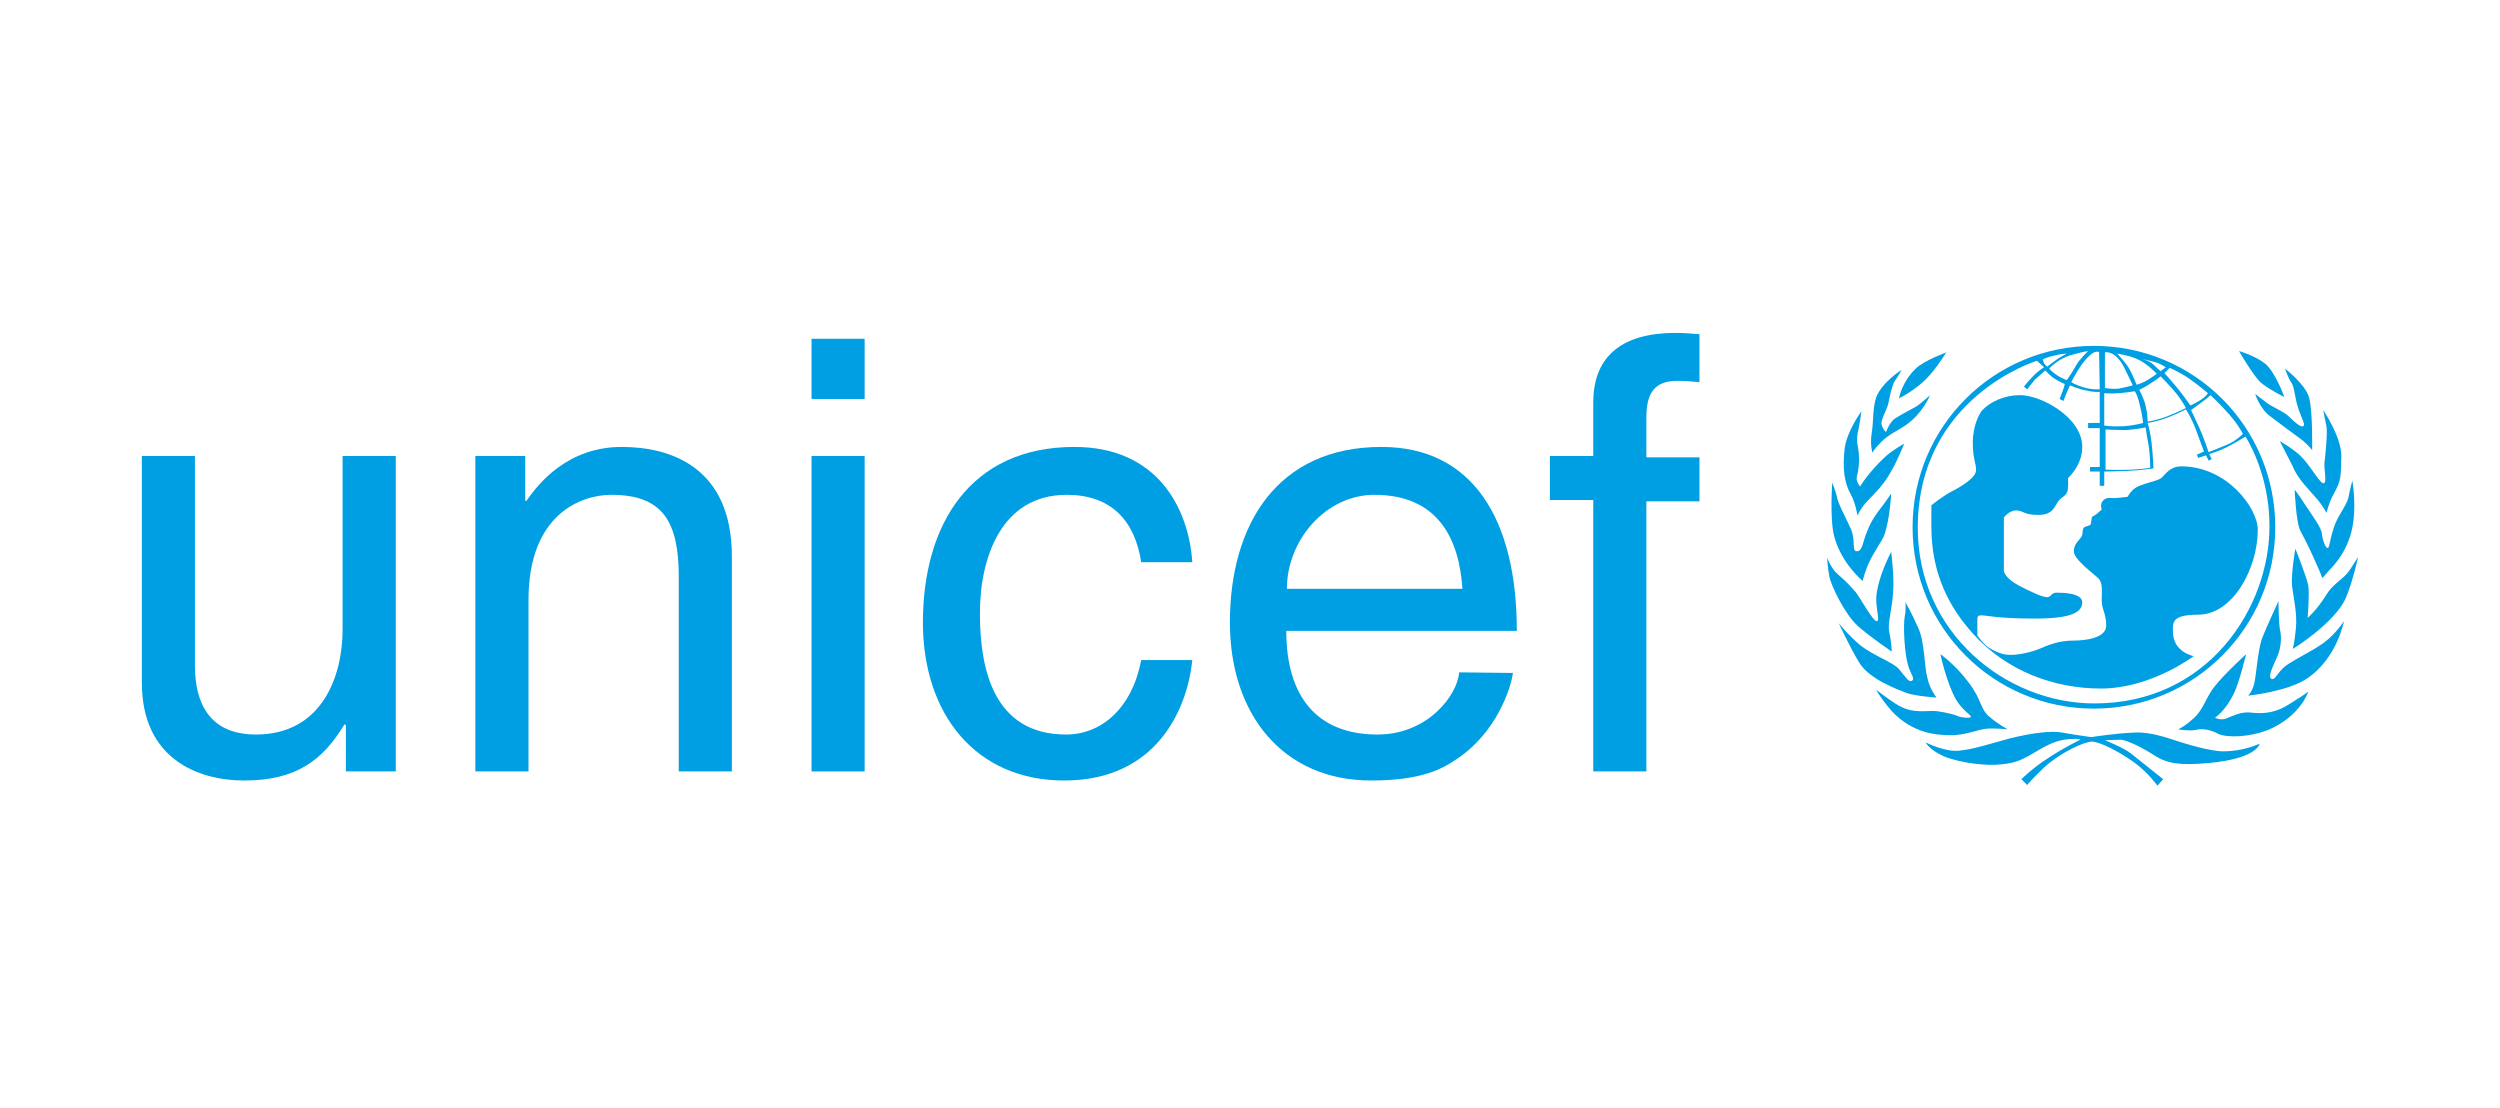
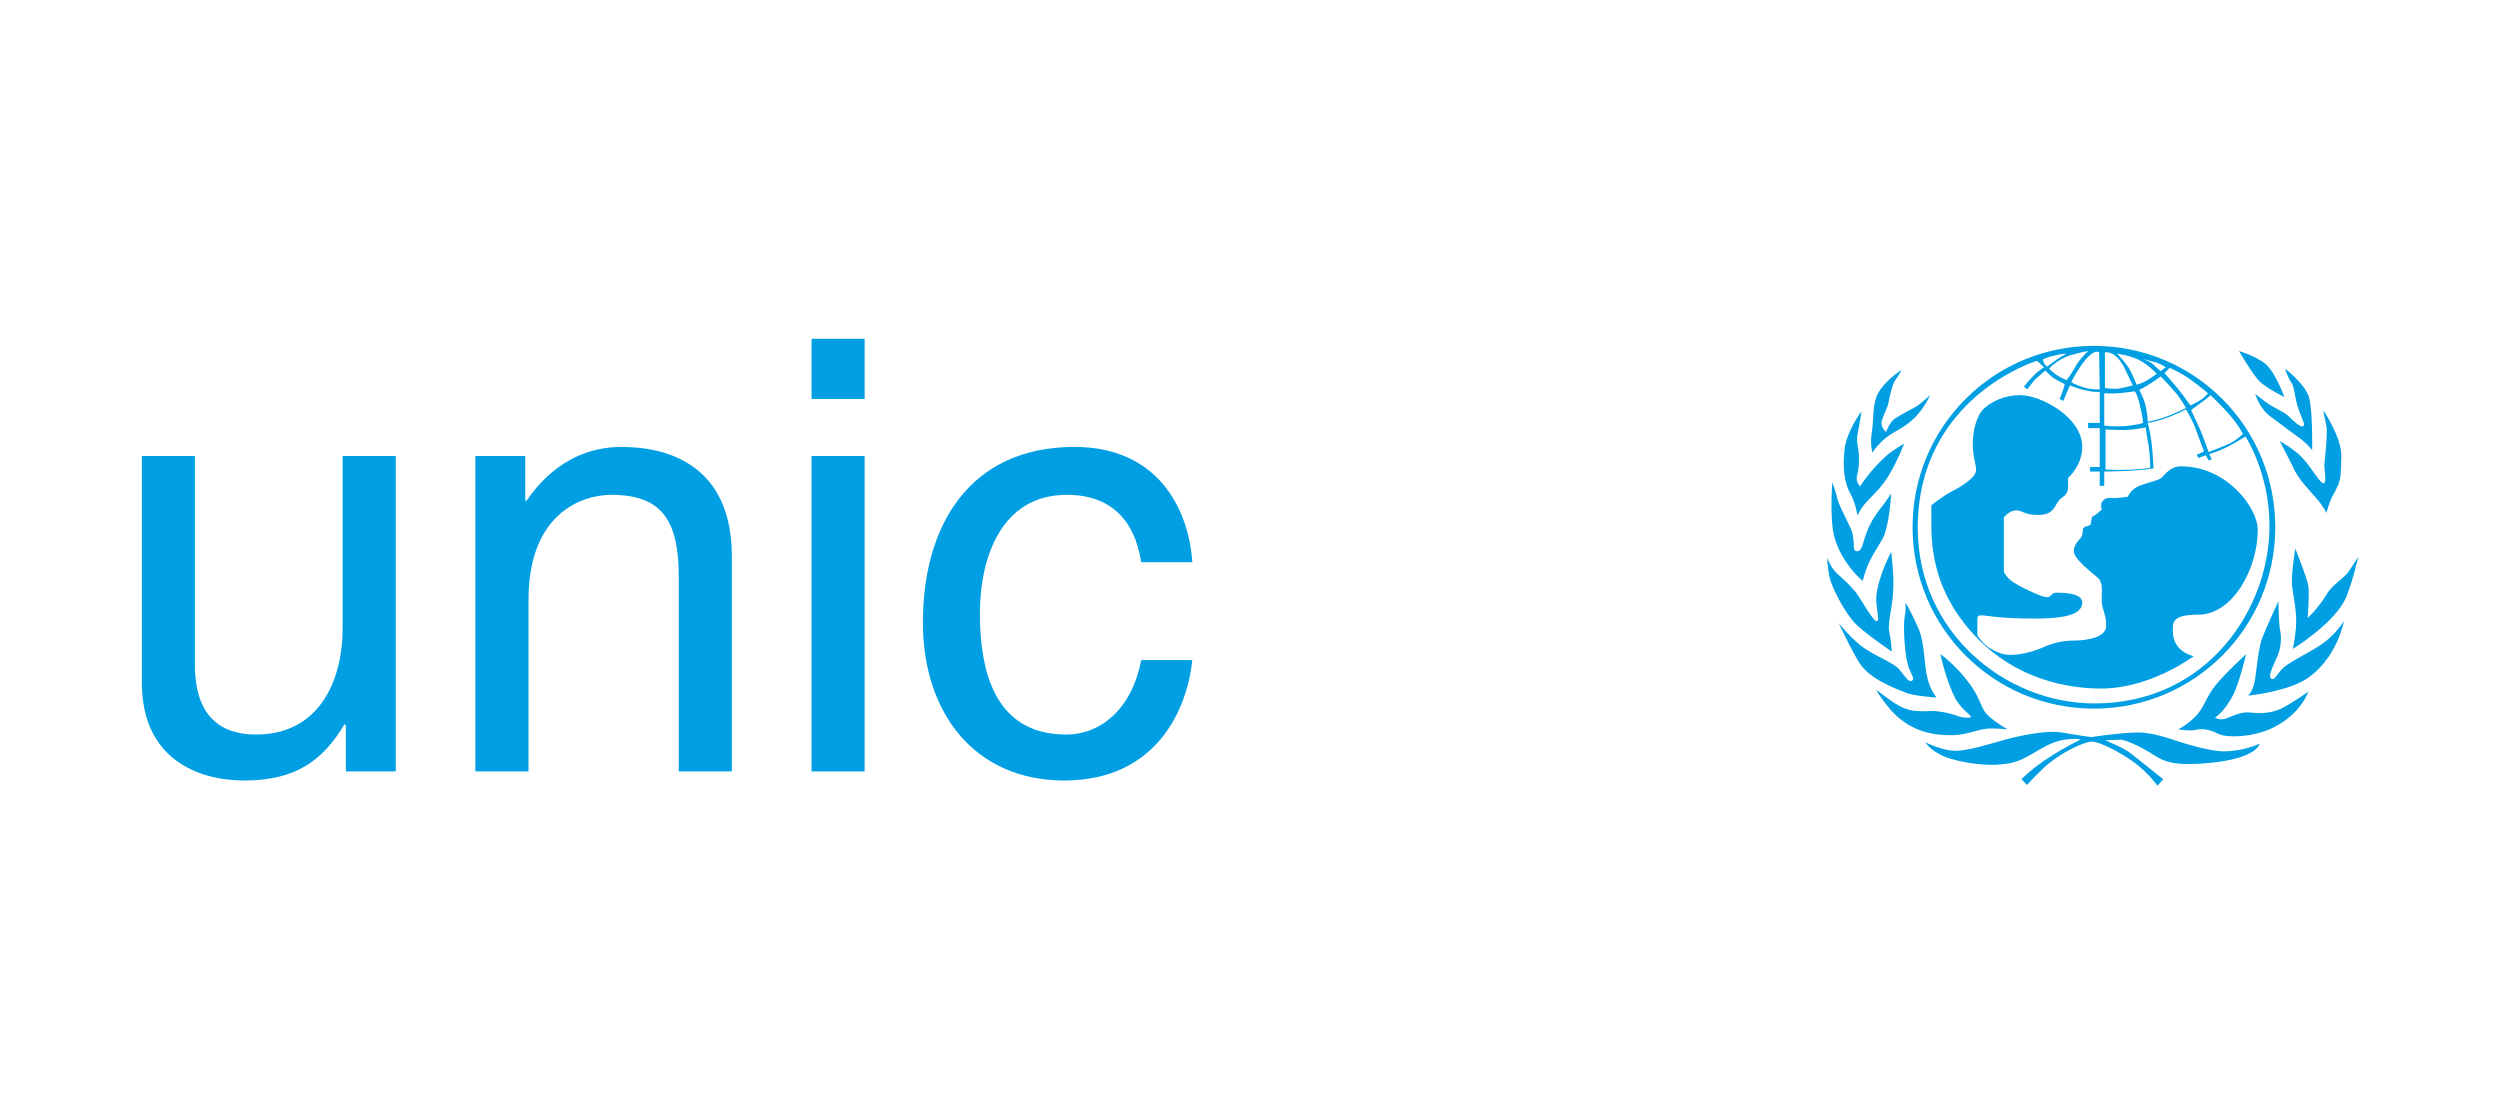
<svg xmlns="http://www.w3.org/2000/svg" width="158px" height="70px" viewBox="0 0 158 70" version="1.1">
  <g id="surface1">
    <path style=" stroke:none;fill-rule:nonzero;fill:rgb(0%,62.353%,89.02%);fill-opacity:1;" d="M 137.656 46.094 C 137.656 46.094 138.066 45.93 138.68 45.355 C 139.293 44.785 139.418 44.047 139.988 43.352 C 140.605 42.574 141.953 41.344 141.953 41.344 C 141.953 41.344 141.547 43.062 141.176 43.844 C 140.605 44.988 139.988 45.355 139.988 45.355 C 139.988 45.355 140.316 45.562 140.727 45.398 C 141.137 45.234 141.586 44.988 142.199 45.027 C 142.812 45.109 143.633 45.109 144.41 44.66 C 145.188 44.211 145.883 43.719 145.883 43.719 C 145.883 43.719 145.395 45.234 143.43 46.094 C 142.16 46.625 140.684 46.625 140.195 46.379 C 139.742 46.133 139.172 46.012 138.762 46.133 C 138.352 46.215 137.656 46.094 137.656 46.094 " />
    <path style=" stroke:none;fill-rule:nonzero;fill:rgb(0%,62.353%,89.02%);fill-opacity:1;" d="M 144 37.988 C 144 37.988 144 39.461 144.125 39.953 C 144.207 40.445 144.125 41.098 143.879 41.59 C 143.672 42.082 143.305 42.777 143.551 42.902 C 143.797 43.023 143.918 42.492 144.453 42.082 C 145.023 41.672 146.047 41.18 146.578 40.812 C 147.48 40.281 148.137 39.258 148.137 39.258 C 148.137 39.258 147.727 41.551 145.844 42.859 C 144.574 43.719 142.078 43.965 142.078 43.965 C 142.078 43.965 142.363 43.719 142.488 43.105 C 142.609 42.492 142.691 41.223 142.938 40.402 C 143.223 39.668 144 37.988 144 37.988 " />
    <path style=" stroke:none;fill-rule:nonzero;fill:rgb(0%,62.353%,89.02%);fill-opacity:1;" d="M 145.066 34.672 C 145.066 34.672 145.801 36.516 145.883 37.004 C 145.965 37.539 145.844 39.051 145.844 39.051 C 145.844 39.051 146.457 38.52 147.031 37.578 C 147.48 36.844 148.137 36.598 148.504 36.023 C 148.871 35.449 149.035 35.203 149.035 35.203 C 149.035 35.203 148.668 36.844 148.258 37.785 C 147.562 39.379 144.902 41.016 144.902 41.016 C 144.902 41.016 145.023 40.566 145.105 39.668 C 145.188 38.766 144.941 37.703 144.859 37.047 C 144.777 36.352 145.066 34.672 145.066 34.672 " />
-     <path style=" stroke:none;fill-rule:nonzero;fill:rgb(0%,62.353%,89.02%);fill-opacity:1;" d="M 145.023 30.949 C 145.023 30.949 145.23 31.191 145.68 31.891 C 146.129 32.586 146.703 33.32 146.742 33.73 C 146.785 34.141 146.988 34.672 147.113 34.633 C 147.234 34.59 147.234 34.141 147.48 33.402 C 147.684 32.668 148.301 31.973 148.422 31.438 C 148.504 30.988 148.668 30.375 148.668 30.375 C 148.668 30.375 148.996 32.215 148.586 33.691 C 148.176 35.164 147.316 35.902 147.152 36.105 C 147.031 36.27 146.742 36.555 146.742 36.555 C 146.742 36.555 146.867 36.68 146.457 35.777 C 146.047 34.836 145.762 34.262 145.395 33.566 C 145.105 33.074 145.023 30.949 145.023 30.949 " />
    <path style=" stroke:none;fill-rule:nonzero;fill:rgb(0%,62.353%,89.02%);fill-opacity:1;" d="M 144.082 27.879 C 144.082 27.879 145.105 28.449 145.555 28.984 C 146.09 29.555 146.66 30.621 146.867 30.539 C 147.07 30.496 146.867 29.598 146.906 29.27 C 146.949 28.902 147.113 27.344 147.031 26.938 C 146.949 26.527 146.824 25.914 146.824 25.914 C 146.824 25.914 147.973 27.59 147.973 28.82 C 147.93 30.047 148.012 30.293 147.48 31.234 C 147.195 31.727 147.031 32.422 147.031 32.422 C 147.031 32.422 146.867 32.051 146.457 31.562 C 146.047 31.07 145.188 30.25 144.902 29.473 C 144.531 28.738 144.082 27.879 144.082 27.879 " />
    <path style=" stroke:none;fill-rule:nonzero;fill:rgb(0%,62.353%,89.02%);fill-opacity:1;" d="M 142.527 24.891 C 142.527 24.891 142.812 25.133 143.266 25.461 C 143.715 25.789 144.328 25.996 144.656 26.32 C 144.984 26.648 145.395 27.016 145.555 26.938 C 145.719 26.855 145.516 26.566 145.27 25.871 C 145.023 25.176 145.023 24.48 144.82 24.191 C 144.613 23.906 144.41 23.293 144.41 23.293 C 144.41 23.293 145.68 24.273 145.926 25.094 C 146.172 25.914 146.129 28.449 146.129 28.449 C 146.129 28.449 145.883 28.121 145.477 27.797 C 145.023 27.469 143.918 26.648 143.551 26.363 C 142.812 25.871 142.527 24.891 142.527 24.891 " />
    <path style=" stroke:none;fill-rule:nonzero;fill:rgb(0%,62.353%,89.02%);fill-opacity:1;" d="M 141.504 22.188 C 141.504 22.188 142.527 22.473 143.184 23.004 C 143.836 23.578 144.371 25.094 144.371 25.094 C 144.371 25.094 143.305 24.562 142.855 24.152 C 142.406 23.742 141.504 22.188 141.504 22.188 " />
    <path style=" stroke:none;fill-rule:nonzero;fill:rgb(0%,62.353%,89.02%);fill-opacity:1;" d="M 121.691 46.914 C 121.691 46.914 122.879 47.527 123.781 47.445 C 124.68 47.363 125.539 47.074 127.016 46.668 C 128.527 46.297 129.676 46.176 130.328 46.297 C 130.984 46.422 132.172 46.586 132.172 46.586 C 132.172 46.586 133.688 46.34 134.914 46.297 C 135.527 46.258 136.348 46.422 137.207 46.707 C 138.066 46.996 139.664 47.484 140.523 47.484 C 141.832 47.484 142.812 46.996 142.812 46.996 C 142.812 46.996 142.691 47.938 139.582 48.223 C 137.738 48.387 136.961 48.262 136.141 47.73 C 135.324 47.199 134.422 46.789 134.055 46.75 C 133.645 46.75 133.031 46.789 133.031 46.789 C 133.031 46.789 134.137 47.199 134.711 47.648 C 135.281 48.098 136.715 49.246 136.715 49.246 L 136.348 49.656 C 136.348 49.656 135.773 48.836 134.875 48.18 C 133.973 47.527 132.703 46.871 132.211 46.871 C 131.723 46.871 130.207 47.566 129.184 48.508 C 128.242 49.41 128.121 49.613 128.121 49.613 L 127.75 49.246 C 127.75 49.246 128.488 48.508 129.469 47.895 C 130.453 47.238 131.477 46.75 131.477 46.75 C 131.477 46.75 131.434 46.668 130.863 46.707 C 130.289 46.75 129.797 46.832 128.773 47.445 C 127.75 48.059 127.383 48.223 126.48 48.305 C 125.621 48.426 123.902 48.223 122.879 47.812 C 121.938 47.402 121.691 46.914 121.691 46.914 " />
    <path style=" stroke:none;fill-rule:nonzero;fill:rgb(0%,62.353%,89.02%);fill-opacity:1;" d="M 118.582 43.598 C 118.582 43.598 119.523 44.332 119.973 44.578 C 120.957 45.152 121.816 44.867 122.43 44.949 C 123.043 45.027 123.617 45.191 123.781 45.273 C 123.984 45.355 124.516 45.398 124.559 45.316 C 124.598 45.191 124.066 44.949 123.617 44.211 C 123.004 43.105 122.633 41.344 122.633 41.344 C 122.633 41.344 123.574 42 124.395 43.105 C 125.254 44.211 125.133 44.785 125.703 45.273 C 126.316 45.809 126.891 46.094 126.891 46.094 C 126.891 46.094 126.113 46.012 125.582 46.051 C 125.008 46.094 124.109 46.504 123.25 46.461 C 122.43 46.461 120.875 46.379 119.523 44.906 C 118.703 43.926 118.582 43.598 118.582 43.598 " />
    <path style=" stroke:none;fill-rule:nonzero;fill:rgb(0%,62.353%,89.02%);fill-opacity:1;" d="M 116.207 39.379 C 116.207 39.379 116.781 40.117 117.559 40.773 C 118.379 41.426 119.605 41.836 120.016 42.285 C 120.426 42.777 120.629 43.145 120.832 43.023 C 121.078 42.902 120.668 42.492 120.547 41.879 C 120.383 41.262 120.262 39.586 120.383 38.93 C 120.465 38.602 120.426 38.07 120.426 38.07 C 120.426 38.07 120.793 38.684 121.242 39.707 C 121.652 40.609 121.609 42.164 121.816 42.859 C 121.98 43.598 122.387 44.086 122.387 44.086 C 122.387 44.086 121.121 44.004 120.504 43.801 C 119.891 43.555 118.133 42.941 117.477 41.836 C 116.863 40.812 116.207 39.379 116.207 39.379 " />
    <path style=" stroke:none;fill-rule:nonzero;fill:rgb(0%,62.353%,89.02%);fill-opacity:1;" d="M 115.473 35.246 C 115.473 35.246 115.715 35.902 116.125 36.27 C 116.535 36.637 116.781 36.844 117.273 37.414 C 117.598 37.824 118.379 39.297 118.621 39.258 C 118.828 39.215 118.539 38.438 118.582 37.703 C 118.703 36.391 119.523 34.879 119.523 34.879 C 119.523 34.879 119.727 36.473 119.645 37.414 C 119.605 38.355 119.277 39.422 119.402 39.953 C 119.523 40.484 119.562 41.18 119.562 41.18 C 119.562 41.18 118.336 40.363 117.438 39.586 C 116.574 38.809 115.758 37.047 115.633 36.516 C 115.512 35.941 115.473 35.246 115.473 35.246 " />
    <path style=" stroke:none;fill-rule:nonzero;fill:rgb(0%,62.353%,89.02%);fill-opacity:1;" d="M 115.797 30.496 C 115.797 30.496 115.633 32.832 115.922 33.895 C 116.371 35.613 117.723 36.719 117.723 36.719 C 117.723 36.719 117.844 36.145 118.133 35.531 C 118.418 34.918 118.867 34.305 119.074 33.855 C 119.441 32.871 119.523 31.191 119.523 31.191 C 119.523 31.191 119.195 31.684 118.91 32.051 C 118.621 32.422 118.254 32.914 118.008 33.566 C 117.723 34.223 117.723 34.797 117.395 34.836 C 116.984 34.879 117.312 34.262 116.984 33.445 C 116.617 32.625 116.125 31.766 116.086 31.355 C 115.961 30.906 115.797 30.496 115.797 30.496 " />
    <path style=" stroke:none;fill-rule:nonzero;fill:rgb(0%,62.353%,89.02%);fill-opacity:1;" d="M 117.641 25.996 C 117.641 25.996 116.699 27.262 116.574 28.41 C 116.453 29.555 116.535 30.496 116.984 31.273 C 117.273 31.809 117.395 32.586 117.395 32.586 C 117.395 32.586 117.559 32.176 117.926 31.766 C 118.297 31.355 118.992 30.742 119.441 29.926 C 119.934 29.105 120.344 28.039 120.344 28.039 C 120.344 28.039 119.605 28.449 119.156 28.859 C 118.09 29.844 117.559 30.742 117.559 30.742 C 117.559 30.742 117.273 30.457 117.355 30.086 C 117.477 29.719 117.52 29.105 117.477 28.656 C 117.438 28.203 117.312 27.961 117.395 27.426 C 117.52 26.895 117.641 25.996 117.641 25.996 " />
    <path style=" stroke:none;fill-rule:nonzero;fill:rgb(0%,62.353%,89.02%);fill-opacity:1;" d="M 120.18 23.375 C 120.18 23.375 118.949 24.152 118.582 25.094 C 118.336 25.832 118.418 26.566 118.297 27.344 C 118.172 28.082 118.336 28.613 118.336 28.613 C 118.336 28.613 118.418 28.41 118.867 27.961 C 119.32 27.469 120.016 27.18 120.465 26.855 C 121.527 26.117 121.98 24.973 121.98 24.973 C 121.98 24.973 121.367 25.543 121.078 25.707 C 120.793 25.871 120.219 26.156 119.77 26.445 C 119.441 26.648 119.195 27.305 119.195 27.305 C 119.195 27.305 118.785 26.938 118.949 26.527 C 119.074 26.117 119.277 25.832 119.359 25.422 C 119.441 25.012 119.562 24.438 119.727 24.109 C 119.973 23.785 120.18 23.375 120.18 23.375 " />
-     <path style=" stroke:none;fill-rule:nonzero;fill:rgb(0%,62.353%,89.02%);fill-opacity:1;" d="M 121.078 23.293 C 121.57 22.801 123.004 22.27 123.004 22.27 C 123.004 22.27 122.387 23.293 121.734 23.949 C 120.957 24.727 120.016 25.176 120.016 25.176 C 120.016 25.176 120.18 24.152 121.078 23.293 " />
    <path style=" stroke:none;fill-rule:nonzero;fill:rgb(0%,62.353%,89.02%);fill-opacity:1;" d="M 127.668 24.973 C 128.98 24.973 131.598 26.363 131.598 28.246 C 131.598 29.434 130.699 30.211 130.699 30.211 C 130.699 30.211 130.738 30.867 130.656 31.07 C 130.492 31.438 130.328 31.355 130.082 31.684 C 129.84 32.012 129.758 32.543 128.816 32.543 C 127.875 32.543 127.875 32.258 127.422 32.258 C 126.973 32.258 126.645 32.707 126.645 32.707 L 126.645 36.105 C 126.645 36.105 126.727 36.555 127.586 37.004 C 128.445 37.457 129.102 37.742 129.387 37.742 C 129.633 37.742 129.633 37.457 129.961 37.457 C 130.289 37.457 131.598 37.457 131.598 38.07 C 131.598 38.684 130.945 39.094 128.609 39.094 C 126.277 39.094 125.539 38.891 125.254 38.891 C 124.969 38.891 124.969 38.93 124.969 39.297 C 124.969 39.668 124.969 40.156 124.969 40.156 C 124.969 40.156 125.375 40.773 125.828 41.016 C 126.316 41.262 126.562 41.387 127.098 41.387 C 127.629 41.387 128.406 41.223 129.062 40.938 C 129.715 40.648 130.328 40.484 131.066 40.484 C 131.805 40.484 133.113 40.32 133.113 39.543 C 133.113 38.766 132.828 38.52 132.828 37.949 C 132.828 37.375 132.91 36.844 132.621 36.555 C 132.336 36.27 131.066 35.367 131.066 34.836 C 131.066 34.305 131.516 34.098 131.598 33.812 C 131.641 33.527 131.598 33.363 131.805 33.281 C 132.008 33.238 132.129 33.156 132.129 33.156 L 132.211 32.668 C 132.211 32.668 132.457 32.543 132.582 32.422 C 132.703 32.297 132.828 32.215 132.828 32.215 C 132.828 32.215 132.703 31.848 132.91 31.645 C 133.113 31.398 133.398 31.48 133.605 31.48 C 133.809 31.48 134.465 31.398 134.465 31.398 C 134.465 31.398 134.668 31.027 134.914 30.867 C 135.281 30.578 136.348 30.414 136.594 30.211 C 136.836 30.004 137.125 29.473 137.859 29.473 C 140.727 29.473 142.691 32.094 142.691 33.484 C 142.691 35.902 141.137 38.848 138.926 38.848 C 137.207 38.848 137.328 39.379 137.328 39.914 C 137.328 41.223 138.641 41.469 138.641 41.469 C 138.641 41.469 135.938 43.516 132.785 43.516 C 129.797 43.516 126.809 42.41 124.68 40.035 C 123.207 38.398 122.062 36.27 122.062 33.281 C 122.062 32.133 122.062 31.93 122.062 31.93 C 122.062 31.93 122.84 31.316 123.328 31.07 C 123.82 30.824 124.887 30.211 124.887 29.719 C 124.887 29.227 124.68 29.023 124.68 27.961 C 124.68 27.469 124.805 26.566 125.254 25.953 C 125.785 25.379 126.688 24.973 127.668 24.973 " />
    <path style=" stroke:none;fill-rule:nonzero;fill:rgb(0%,62.353%,89.02%);fill-opacity:1;" d="M 132.336 21.859 C 125.992 21.859 120.875 26.977 120.875 33.32 C 120.875 39.668 125.992 44.785 132.336 44.785 C 138.68 44.785 143.797 39.668 143.797 33.32 C 143.797 26.977 138.68 21.859 132.336 21.859 Z M 140.891 26.199 C 141.504 26.895 141.75 27.426 141.75 27.426 C 141.75 27.426 141.34 27.836 140.891 28.039 C 140.441 28.246 139.582 28.574 139.582 28.574 C 139.582 28.574 139.254 27.59 139.008 27.059 C 138.762 26.527 138.477 25.914 138.477 25.914 C 138.477 25.914 138.723 25.75 139.09 25.461 C 139.457 25.215 139.703 24.973 139.703 24.973 C 139.703 24.973 140.398 25.625 140.891 26.199 Z M 137.125 23.25 C 137.125 23.25 137.902 23.578 138.434 23.988 C 138.965 24.355 139.539 24.848 139.539 24.848 C 139.539 24.848 139.457 25.012 139.172 25.215 C 138.883 25.422 138.434 25.625 138.434 25.625 C 138.434 25.625 138.066 25.094 137.738 24.684 C 137.41 24.273 136.797 23.578 136.797 23.578 C 136.797 23.578 136.918 23.457 137 23.375 C 137.082 23.293 137.125 23.25 137.125 23.25 Z M 135.609 25.668 C 135.488 25.133 135.199 24.645 135.199 24.645 C 135.199 24.645 135.691 24.398 135.977 24.191 C 136.305 23.988 136.551 23.785 136.551 23.785 C 136.551 23.785 137.082 24.316 137.492 24.809 C 137.902 25.297 138.148 25.789 138.148 25.789 C 138.148 25.789 137.656 26.035 137.043 26.281 C 136.469 26.527 135.734 26.648 135.734 26.648 C 135.734 26.648 135.734 26.199 135.609 25.668 Z M 135.895 29.555 C 135.895 29.555 135.609 29.637 134.75 29.68 C 133.852 29.719 133.07 29.68 133.07 29.68 L 133.07 27.141 C 133.07 27.141 133.77 27.18 134.258 27.18 C 134.75 27.18 135.609 27.016 135.609 27.016 C 135.609 27.016 135.652 27.426 135.773 28.039 C 135.895 28.695 135.895 29.555 135.895 29.555 Z M 136.184 22.883 C 136.512 22.965 136.879 23.211 136.879 23.211 L 136.551 23.457 C 136.551 23.457 136.305 23.25 136.102 23.047 C 135.855 22.801 135.363 22.68 135.363 22.68 C 135.363 22.68 135.895 22.801 136.184 22.883 Z M 135.281 22.801 C 135.855 23.129 136.305 23.621 136.305 23.621 C 136.305 23.621 136.102 23.785 135.773 23.988 C 135.488 24.191 135.035 24.316 135.035 24.316 C 135.035 24.316 134.793 23.703 134.586 23.332 C 134.422 23.004 133.809 22.352 133.809 22.352 C 133.809 22.352 134.711 22.473 135.281 22.801 Z M 133.031 22.27 C 133.031 22.27 133.645 22.105 134.219 23.168 C 134.504 23.742 134.793 24.355 134.793 24.355 C 134.793 24.355 134.34 24.48 133.891 24.562 C 133.441 24.602 133.031 24.52 133.031 24.52 Z M 132.988 24.848 C 132.988 24.848 133.441 24.891 133.93 24.848 C 134.422 24.809 134.914 24.727 134.914 24.727 C 134.914 24.727 135.078 24.891 135.242 25.625 C 135.406 26.281 135.445 26.73 135.445 26.73 C 135.445 26.73 134.914 26.895 134.176 26.938 C 133.441 26.977 132.988 26.895 132.988 26.895 Z M 132.664 22.27 L 132.703 24.602 C 132.703 24.602 132.211 24.645 131.68 24.48 C 131.148 24.316 130.902 24.152 130.902 24.152 C 130.902 24.152 131.188 23.578 131.559 23.047 C 132.375 21.941 132.664 22.27 132.664 22.27 Z M 131.969 22.188 C 131.969 22.188 131.434 22.68 131.188 23.129 C 130.945 23.578 130.617 24.027 130.617 24.027 C 130.617 24.027 130.207 23.867 129.922 23.66 C 129.633 23.457 129.512 23.293 129.512 23.293 C 129.512 23.293 129.961 22.762 130.781 22.473 C 131.598 22.227 131.969 22.188 131.969 22.188 Z M 129.84 22.473 C 130.246 22.352 130.617 22.352 130.617 22.352 C 130.617 22.352 130.125 22.598 129.879 22.801 C 129.594 23.004 129.387 23.168 129.387 23.168 C 129.387 23.168 129.266 23.086 129.184 22.965 C 129.141 22.844 129.102 22.719 129.102 22.719 C 129.102 22.719 129.387 22.555 129.84 22.473 Z M 132.375 44.457 C 126.727 44.457 121.203 39.953 121.203 33.363 C 121.203 25.094 128.734 22.801 128.734 22.801 L 129.184 23.211 C 129.184 23.211 128.773 23.457 128.445 23.824 C 128.121 24.152 127.914 24.438 127.914 24.438 L 128.121 24.602 C 128.121 24.602 128.363 24.273 128.609 23.988 C 128.898 23.742 129.266 23.414 129.266 23.414 C 129.266 23.414 129.633 23.824 129.879 23.949 C 130.125 24.109 130.492 24.273 130.492 24.273 C 130.492 24.273 130.453 24.48 130.371 24.684 C 130.289 24.93 130.164 25.215 130.164 25.215 L 130.41 25.34 C 130.41 25.34 130.574 24.891 130.656 24.727 C 130.738 24.562 130.82 24.355 130.82 24.355 C 130.82 24.355 131.395 24.602 131.887 24.684 C 132.375 24.809 132.703 24.766 132.703 24.766 L 132.703 26.73 L 131.969 26.73 L 131.969 27.059 L 132.703 27.059 L 132.703 29.516 L 132.09 29.516 L 132.09 29.801 L 132.703 29.801 L 132.703 30.703 L 132.988 30.703 L 132.988 29.801 C 132.988 29.801 133.398 29.801 134.422 29.762 C 135.445 29.719 136.102 29.598 136.102 29.598 C 136.102 29.598 136.059 28.656 135.977 27.961 C 135.895 27.262 135.734 26.73 135.734 26.73 C 135.734 26.73 136.305 26.648 136.961 26.402 C 137.617 26.156 138.148 25.871 138.148 25.871 C 138.148 25.871 138.477 26.363 138.762 27.098 C 139.008 27.797 139.293 28.531 139.293 28.531 L 138.844 28.738 L 138.926 28.941 L 139.418 28.777 L 139.582 29.105 L 139.785 29.023 L 139.621 28.695 C 139.621 28.695 140.234 28.531 140.848 28.203 C 141.465 27.879 141.914 27.59 141.914 27.59 C 141.914 27.59 143.43 29.883 143.43 33.199 C 143.469 38.355 139.582 44.457 132.375 44.457 " />
    <path style=" stroke:none;fill-rule:nonzero;fill:rgb(0%,62.353%,89.02%);fill-opacity:1;" d="M 21.859 48.754 L 21.859 45.848 L 21.777 45.766 C 20.383 48.098 18.664 49.328 15.43 49.328 C 12.484 49.328 8.965 47.938 8.965 43.145 L 8.965 28.82 L 12.32 28.82 L 12.32 42.039 C 12.32 45.316 14 46.422 16.168 46.422 C 20.383 46.422 21.652 42.695 21.652 39.789 L 21.652 28.82 L 25.012 28.82 L 25.012 48.754 L 21.859 48.754 " />
    <path style=" stroke:none;fill-rule:nonzero;fill:rgb(0%,62.353%,89.02%);fill-opacity:1;" d="M 46.254 48.754 L 42.898 48.754 L 42.898 36.473 C 42.898 32.996 41.914 31.273 38.641 31.273 C 36.715 31.273 33.402 32.504 33.402 37.906 L 33.402 48.754 L 30.043 48.754 L 30.043 28.82 L 33.195 28.82 L 33.195 31.645 L 33.277 31.645 C 34.016 30.578 35.855 28.246 39.297 28.246 C 42.367 28.246 46.254 29.516 46.254 35.164 L 46.254 48.754 " />
    <path style=" stroke:none;fill-rule:nonzero;fill:rgb(0%,62.353%,89.02%);fill-opacity:1;" d="M 51.289 25.215 L 51.289 21.41 L 54.645 21.41 L 54.645 25.215 Z M 54.645 48.754 L 51.289 48.754 L 51.289 28.82 L 54.645 28.82 L 54.645 48.754 " />
    <path style=" stroke:none;fill-rule:nonzero;fill:rgb(0%,62.353%,89.02%);fill-opacity:1;" d="M 72.125 35.531 C 71.715 32.871 70.199 31.273 67.418 31.273 C 63.281 31.273 61.93 35.246 61.93 38.766 C 61.93 42.203 62.75 46.422 67.375 46.422 C 69.625 46.422 71.551 44.742 72.125 41.715 L 75.355 41.715 C 75.031 44.867 73.066 49.328 67.254 49.328 C 61.645 49.328 58.328 45.109 58.328 39.34 C 58.328 33.156 61.316 28.246 67.906 28.246 C 73.105 28.246 75.113 32.051 75.355 35.531 L 72.125 35.531 " />
-     <path style=" stroke:none;fill-rule:nonzero;fill:rgb(0%,62.353%,89.02%);fill-opacity:1;" d="M 95.617 42.531 C 95.496 43.473 94.594 46.297 92.059 47.977 C 91.156 48.59 89.848 49.328 86.656 49.328 C 81.047 49.328 77.73 45.109 77.73 39.34 C 77.73 33.156 80.719 28.246 87.309 28.246 C 93.082 28.246 95.863 32.832 95.863 39.871 L 81.293 39.871 C 81.293 44.004 83.215 46.422 87.062 46.422 C 90.215 46.422 92.098 43.965 92.223 42.492 Z M 92.426 37.211 C 92.223 34.141 90.953 31.273 86.859 31.273 C 83.789 31.273 81.332 34.141 81.332 37.211 L 92.426 37.211 " />
-     <path style=" stroke:none;fill-rule:nonzero;fill:rgb(0%,62.353%,89.02%);fill-opacity:1;" d="M 104.051 31.602 L 104.051 48.754 L 100.695 48.754 L 100.695 31.602 L 97.953 31.602 L 97.953 28.82 L 100.695 28.82 L 100.695 25.422 C 100.695 22.434 102.617 21.039 105.895 21.039 C 106.383 21.039 106.875 21.082 107.406 21.121 L 107.406 24.152 C 106.996 24.109 106.465 24.07 106.016 24.07 C 104.582 24.07 104.051 24.809 104.051 26.402 L 104.051 28.902 L 107.406 28.902 L 107.406 31.684 L 104.051 31.684 " />
  </g>
</svg>